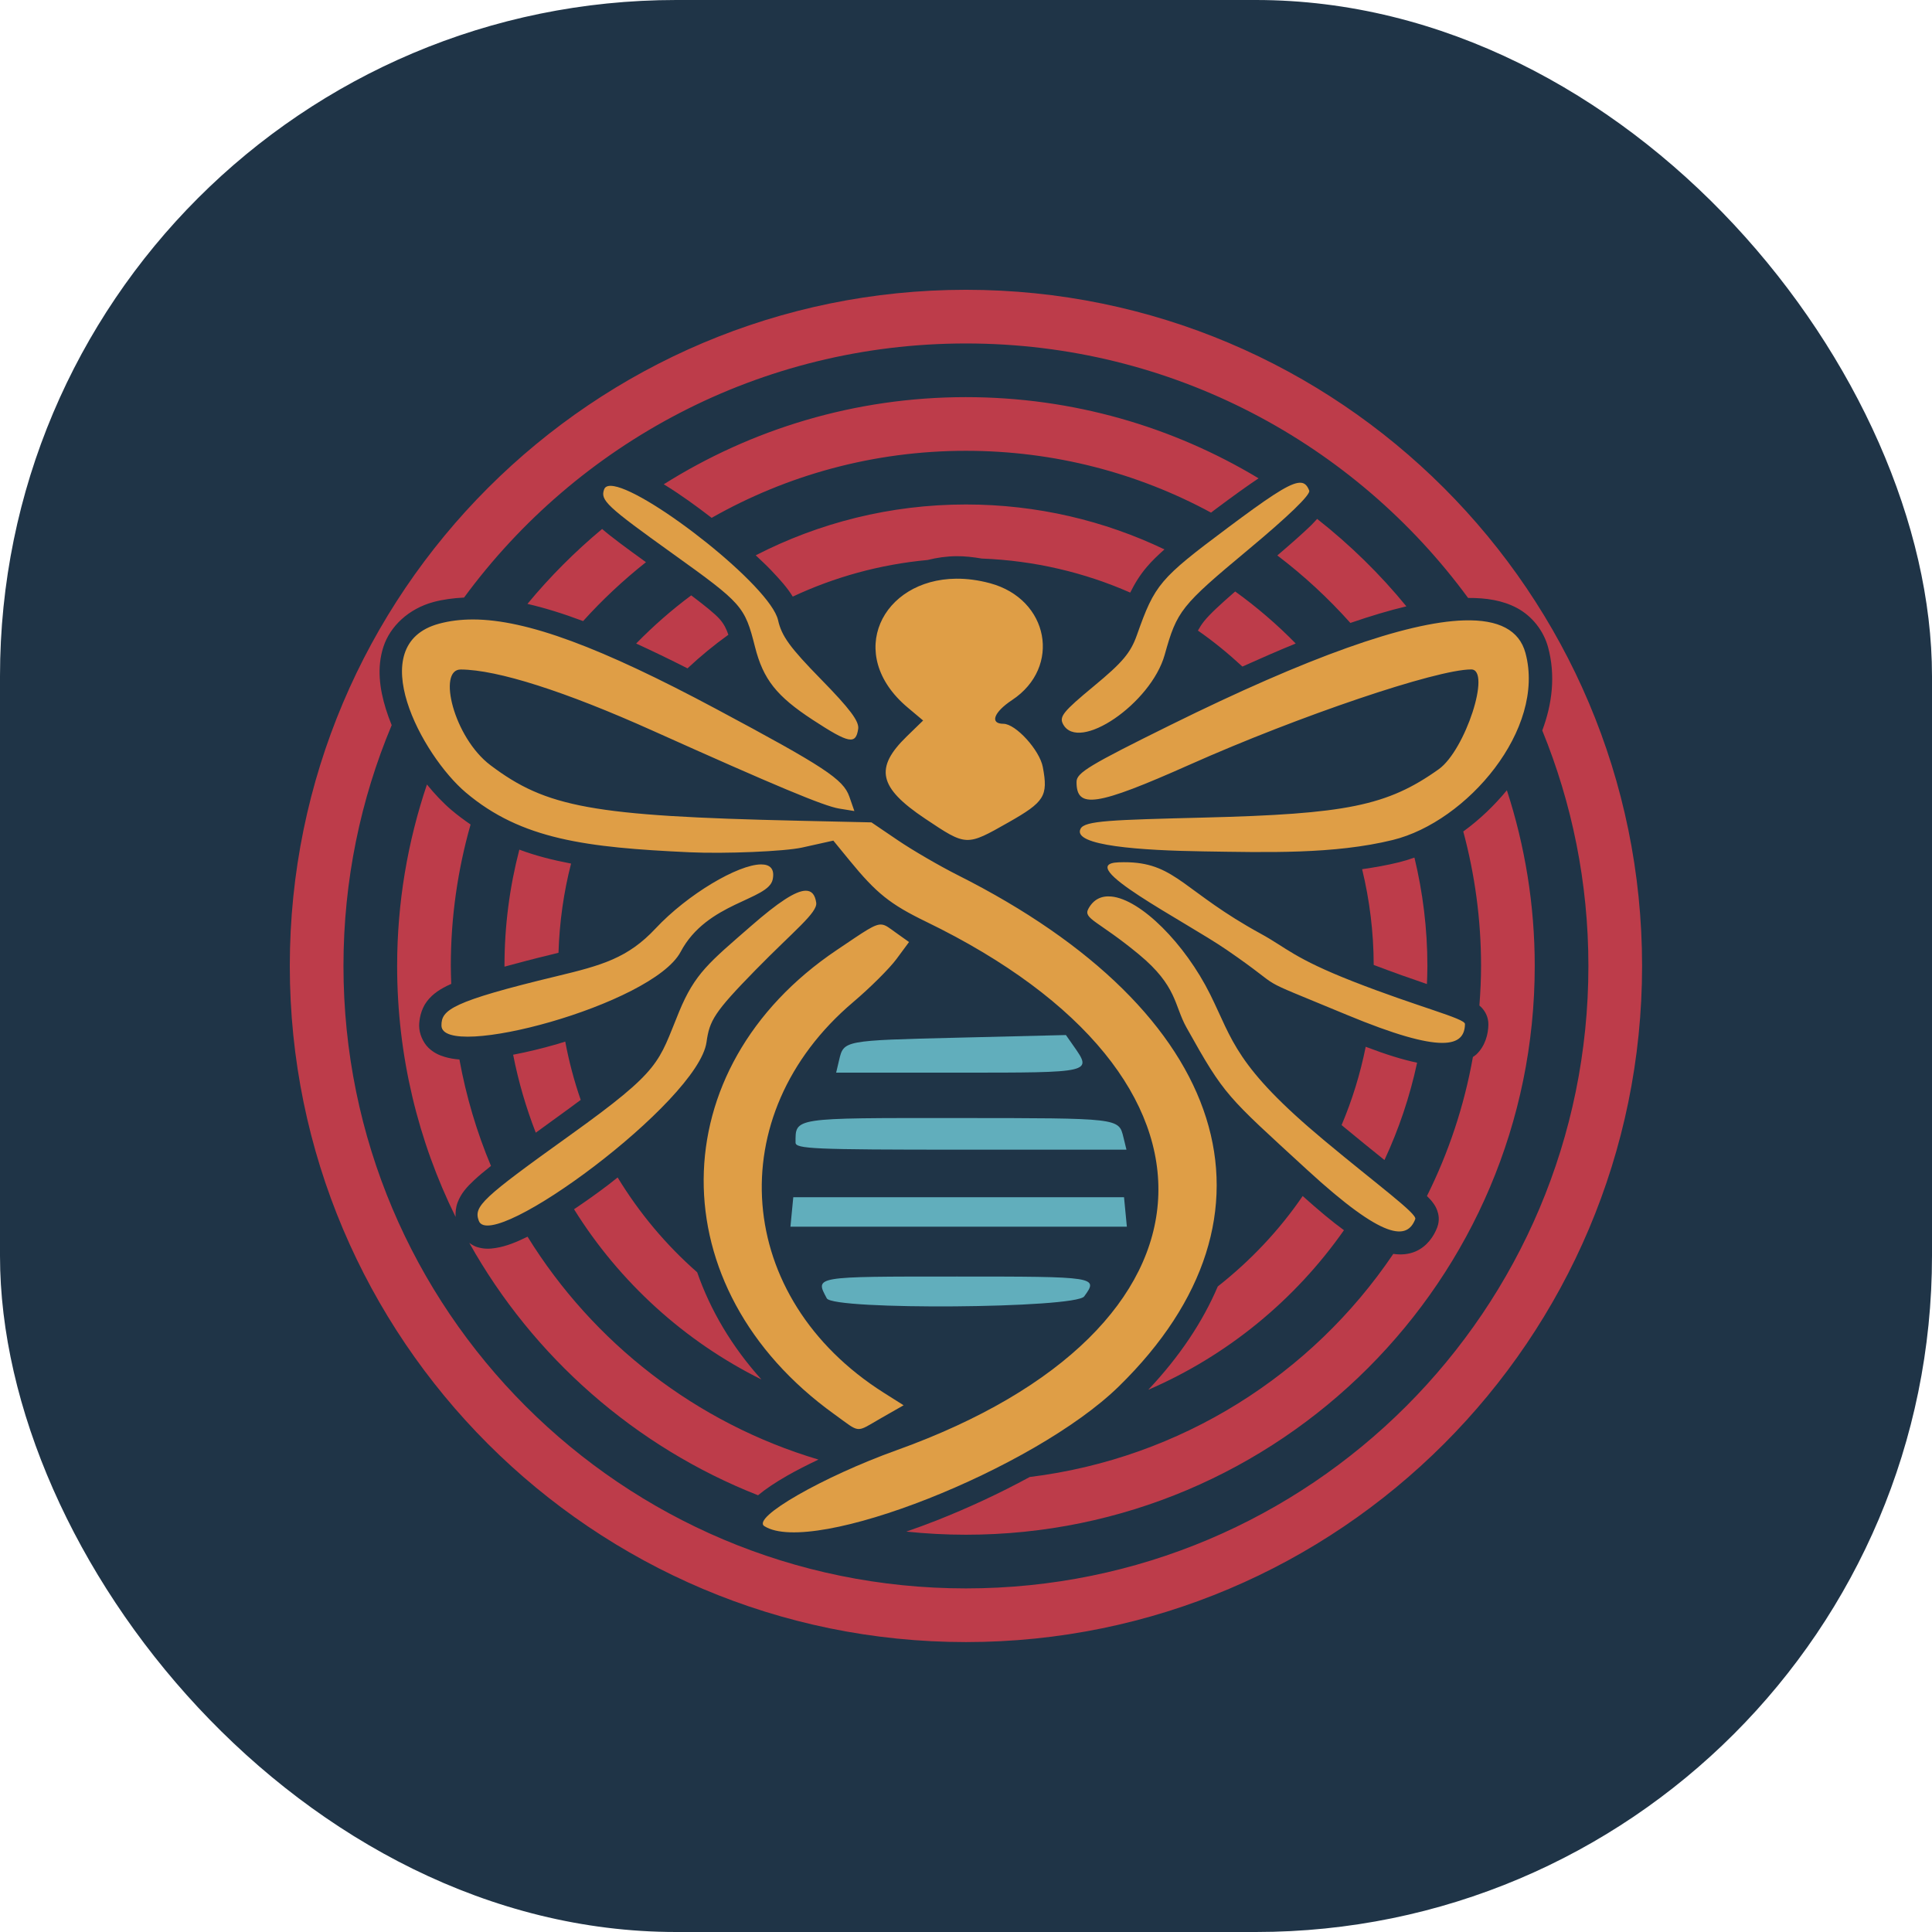
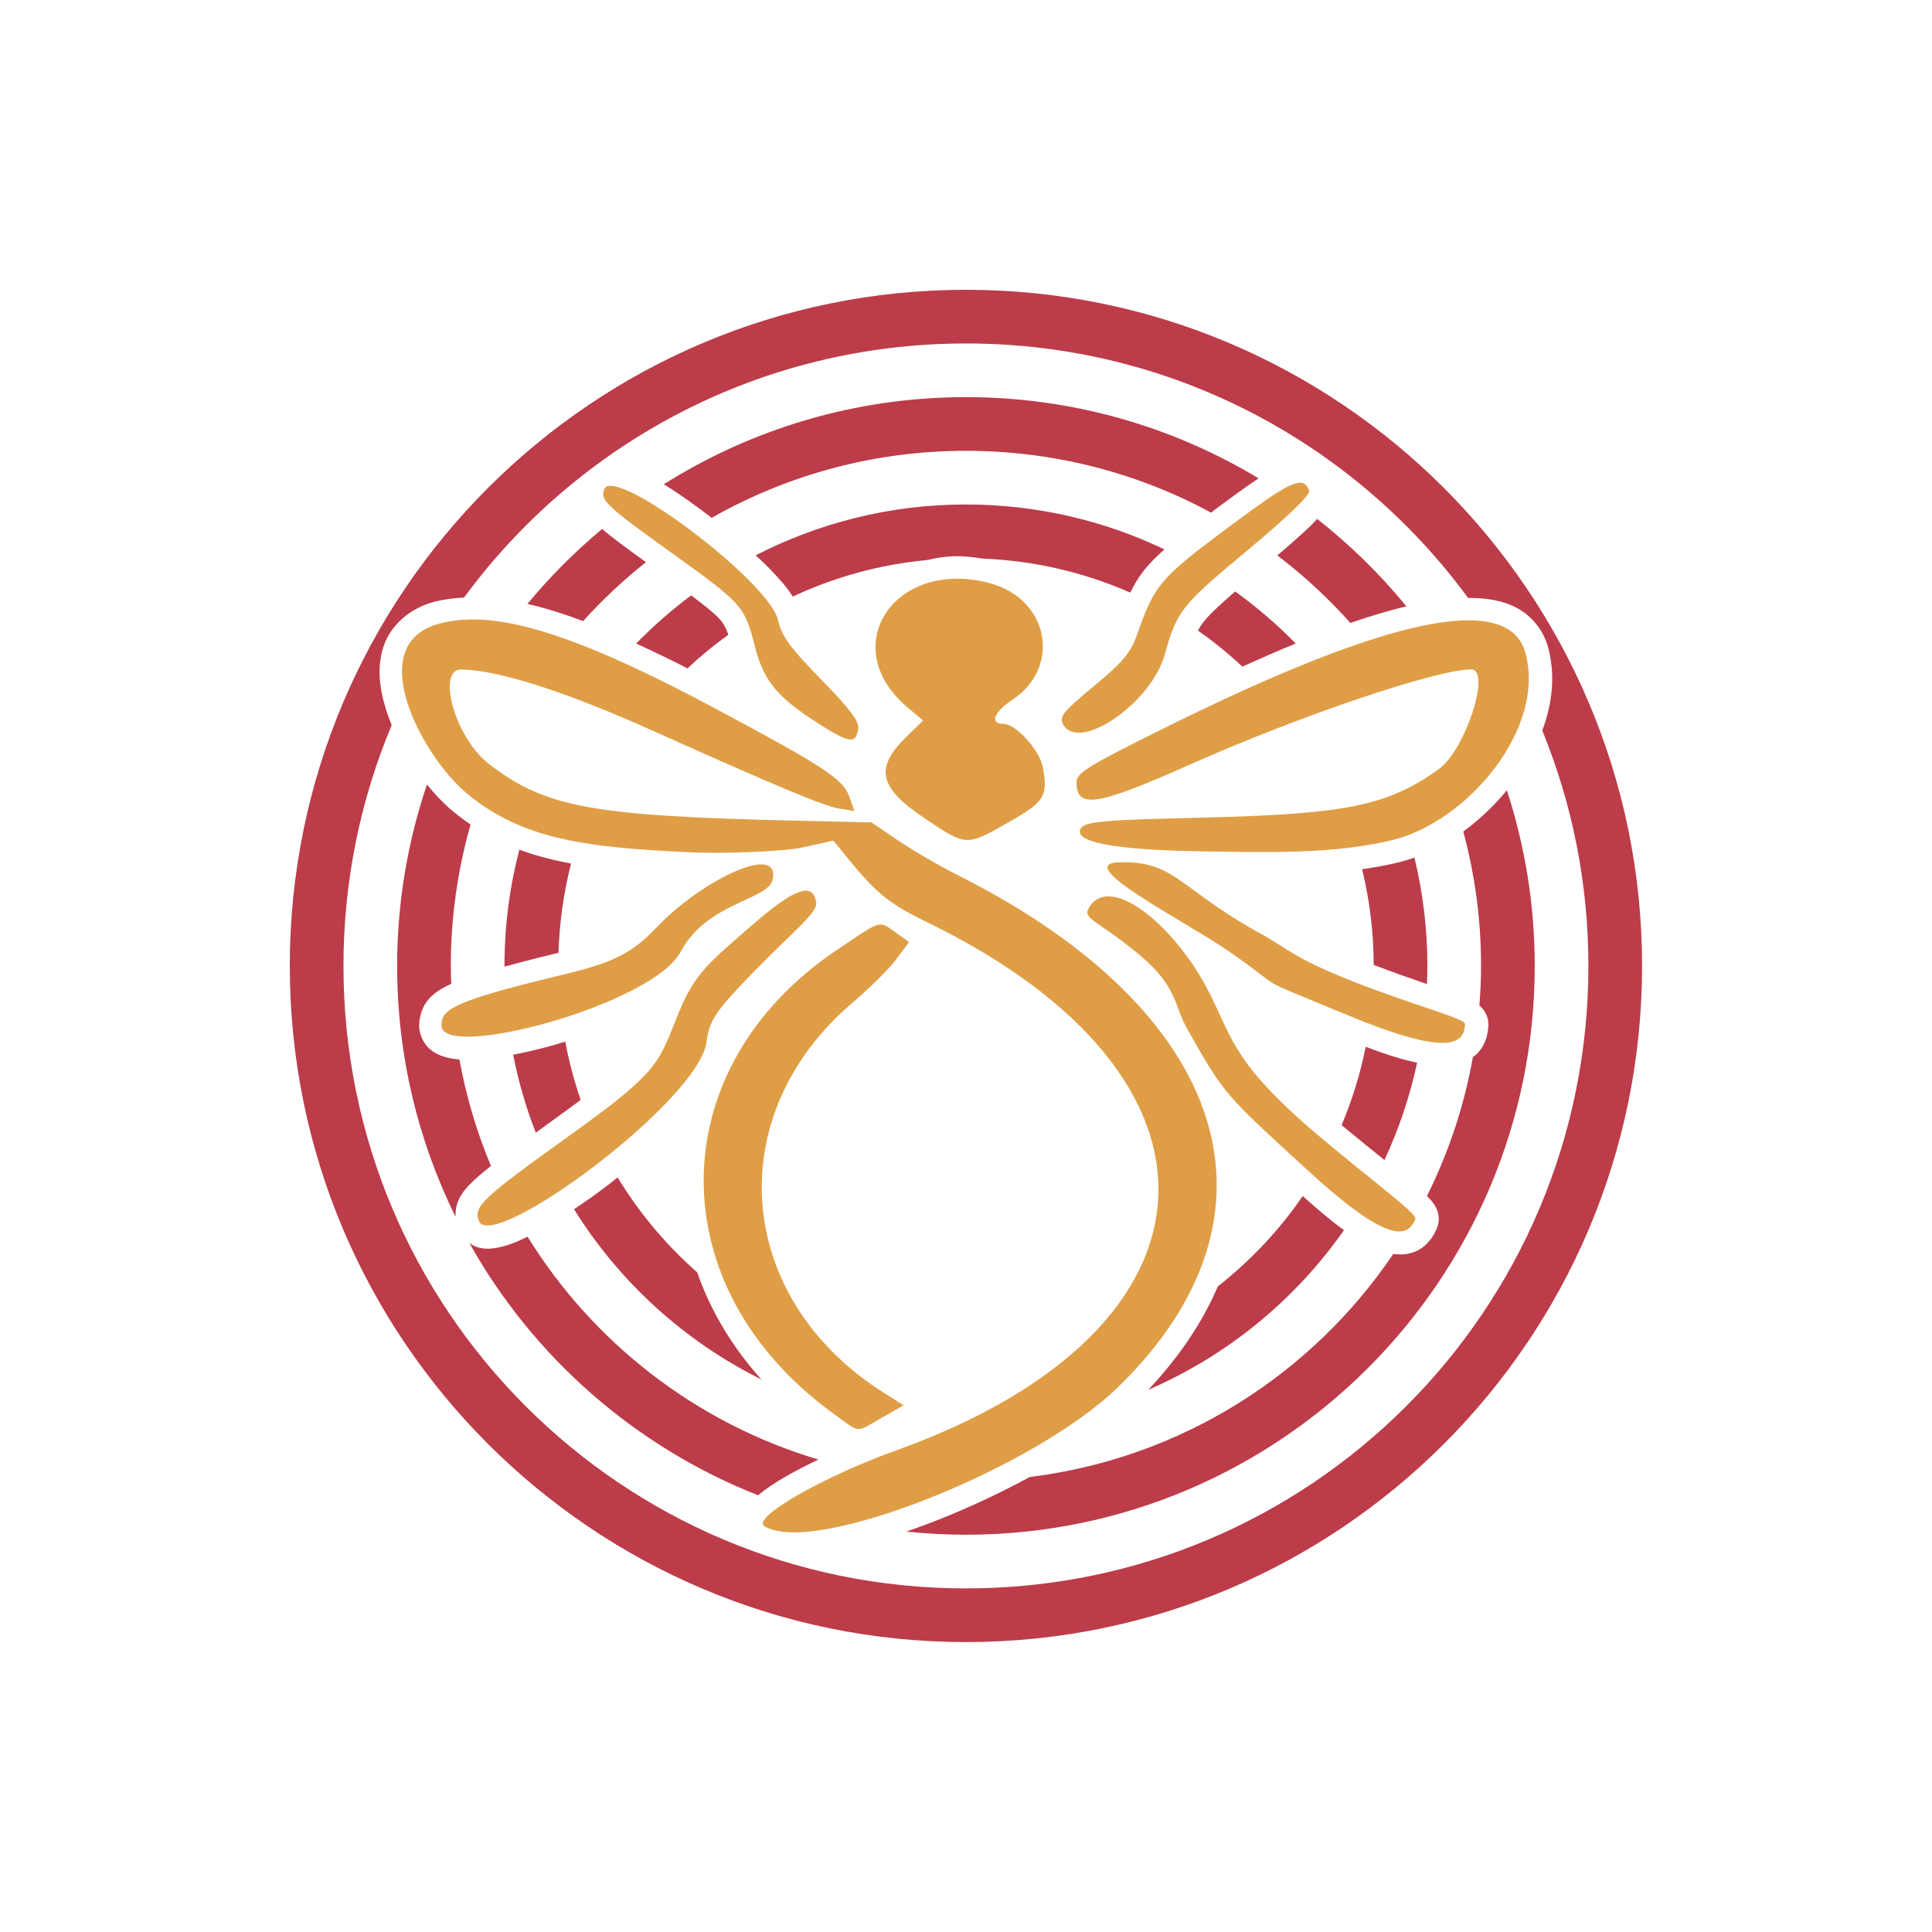
<svg xmlns="http://www.w3.org/2000/svg" xmlns:ns1="http://sodipodi.sourceforge.net/DTD/sodipodi-0.dtd" xmlns:ns2="http://www.inkscape.org/namespaces/inkscape" version="1.1" width="1000" height="1000">
  <g clip-path="url(#SvgjsClipPath1034)">
-     <rect width="1000" height="1000" fill="#1f3447" />
    <g transform="matrix(2.778,0,0,2.778,150,150)">
      <svg version="1.1" width="251.957" height="251.957">
        <svg version="1.1" id="svg1" width="251.957" height="251.957" viewBox="0 0 251.957 251.957" ns1:docname="logo-compact.svg" ns2:version="1.4 (86a8ad7, 2024-10-11)" xml:space="preserve">
          <defs id="defs1">
            <clipPath clipPathUnits="userSpaceOnUse" id="clipPath9">
              <g ns2:label="Clip" id="use9">
                <rect style="fill:none;stroke:#1f3447;stroke-width:5;stroke-dasharray:none;stroke-opacity:1" id="rect9" width="29.874" height="61.644" x="17.071" y="228.557" ry="0" />
              </g>
            </clipPath>
            <clipPath id="SvgjsClipPath1034">
              <rect width="1000" height="1000" x="0" y="0" rx="350" ry="350" />
            </clipPath>
          </defs>
          <ns1:namedview id="namedview1" pagecolor="#1f3447" bordercolor="#111111" borderopacity="1" ns2:showpageshadow="0" ns2:pageopacity="0" ns2:pagecheckerboard="false" ns2:deskcolor="#d1d1d1" showgrid="false" ns2:zoom="2.0000001" ns2:cx="125.99999" ns2:cy="118.24999" ns2:window-width="1920" ns2:window-height="1057" ns2:window-x="-8" ns2:window-y="-8" ns2:window-maximized="1" ns2:current-layer="svg1" ns2:antialias-rendering="true" />
          <g id="g18" ns2:label="g1" style="display:inline" transform="translate(-5.522,-5.522)">
            <path id="path5" style="display:inline;fill:#bd3c4a" d="M 131.5,5.521 C 61.984,5.521 5.521,61.984 5.521,131.5 c 0,69.516 56.462,125.979 125.979,125.979 69.516,0 125.979,-56.462 125.979,-125.979 C 257.479,61.984 201.017,5.521 131.5,5.521 Z m 0,10 c 38.443,0 72.467,18.661 93.562,47.416 3.391,-0.025 6.438,0.456 9.072,1.852 2.837,1.503 4.993,4.235 5.832,7.336 1.415,5.23 0.778,10.538 -1.084,15.504 5.527,13.533 8.596,28.336 8.596,43.871 0,64.112 -51.866,115.979 -115.979,115.979 C 67.388,247.479 15.521,195.612 15.521,131.5 c 1e-6,-15.911 3.201,-31.064 8.984,-44.861 -0.402,-0.991 -0.77,-1.994 -1.084,-3.006 -1.168,-3.766 -1.708,-7.732 -0.463,-11.574 1.245,-3.842 4.699,-7.11 9.332,-8.365 1.8,-0.488 3.719,-0.724 5.699,-0.832 C 59.09,34.148 93.09,15.521 131.5,15.521 Z m 0,10 c -20.685,0 -39.983,5.969 -56.307,16.242 0.156,0.096 0.298,0.177 0.457,0.275 2.696,1.669 5.604,3.762 8.471,5.975 C 98.097,40.075 114.255,35.521 131.5,35.521 c 16.54,0 32.093,4.172 45.668,11.518 0.28,-0.209 0.414,-0.323 0.705,-0.541 3.425,-2.559 6.006,-4.423 8.154,-5.85 C 170.09,31.053 151.434,25.521 131.5,25.521 Z m 0,20 c -14.105,0 -27.413,3.431 -39.168,9.471 1,0.945 2.03,1.895 2.9,2.816 1.605,1.698 2.971,3.188 4.002,4.879 7.747,-3.632 16.208,-5.994 25.123,-6.822 1.709,-0.43 3.507,-0.693 5.393,-0.709 1.521,-0.013 3.104,0.168 4.711,0.441 9.813,0.375 19.141,2.601 27.65,6.344 0.847,-1.713 1.806,-3.266 3.086,-4.775 0.937,-1.106 2.055,-2.176 3.289,-3.275 C 157.278,48.53 144.736,45.521 131.5,45.521 Z m 65.436,2.686 c -0.387,0.406 -0.676,0.765 -1.152,1.227 -1.543,1.495 -3.743,3.431 -6.264,5.584 4.934,3.747 9.49,7.961 13.609,12.576 3.743,-1.283 7.243,-2.34 10.436,-3.092 -4.926,-6.023 -10.512,-11.481 -16.629,-16.295 z m -133.225,1.881 c -5.054,4.215 -9.718,8.885 -13.912,13.957 3.203,0.739 6.633,1.797 10.371,3.203 3.586,-3.98 7.512,-7.642 11.713,-10.975 -3.648,-2.629 -6.431,-4.68 -8.172,-6.186 z M 181.666,61.73 c -2.698,2.348 -4.758,4.241 -5.773,5.518 -0.483,0.608 -0.846,1.179 -1.17,1.77 2.931,2.029 5.677,4.292 8.287,6.703 3.465,-1.562 6.798,-3.013 9.934,-4.293 -3.469,-3.547 -7.244,-6.789 -11.277,-9.697 z M 80.314,62.455 c -3.656,2.717 -7.08,5.725 -10.258,8.975 3.019,1.386 6.168,2.895 9.566,4.625 2.4,-2.246 4.938,-4.338 7.615,-6.26 -0.391,-1.142 -0.825,-2.011 -1.635,-2.93 -0.86,-0.975 -2.756,-2.498 -5.289,-4.41 z M 31.074,97.695 C 27.492,108.318 25.521,119.679 25.521,131.5 c 0,16.781 3.929,32.649 10.891,46.76 -0.043,-0.866 0.044,-1.805 0.367,-2.666 0.652,-1.739 1.732,-2.908 3.109,-4.199 0.835,-0.782 1.906,-1.67 3.117,-2.633 -2.648,-6.292 -4.619,-12.937 -5.881,-19.832 -0.941,-0.07 -1.861,-0.218 -2.791,-0.5 -0.971,-0.294 -2.02,-0.742 -3,-1.705 -0.98,-0.963 -1.706,-2.592 -1.711,-4.053 -0.004,-1.155 0.316,-3.071 1.436,-4.553 1.119,-1.481 2.583,-2.375 4.367,-3.199 0.052,-0.024 0.127,-0.048 0.18,-0.072 -0.038,-1.114 -0.084,-2.225 -0.084,-3.348 0,-9.146 1.302,-17.978 3.684,-26.354 -1.207,-0.822 -2.393,-1.702 -3.553,-2.684 -1.554,-1.316 -3.102,-2.947 -4.578,-4.768 z m 201.215,1.074 c -2.394,2.897 -5.132,5.513 -8.125,7.68 2.149,7.987 3.314,16.379 3.314,25.051 0,2.486 -0.124,4.941 -0.309,7.379 0.161,0.138 0.324,0.281 0.514,0.496 0.472,0.535 1.185,1.557 1.158,3.086 -0.029,1.7 -0.552,3.942 -2.271,5.557 -0.19,0.178 -0.409,0.295 -0.611,0.447 -1.629,9.153 -4.545,17.852 -8.566,25.906 0.412,0.406 0.792,0.783 1.189,1.34 0.227,0.318 0.48,0.682 0.719,1.334 0.239,0.652 0.535,1.8 -0.006,3.209 -0.609,1.587 -1.866,3.515 -4.033,4.445 -1.348,0.578 -2.754,0.646 -4.137,0.453 -15.141,22.446 -39.537,38.095 -67.74,41.57 -5.58,3.033 -11.501,5.787 -17.322,8.082 -1.915,0.755 -3.806,1.444 -5.674,2.09 3.653,0.382 7.359,0.584 11.111,0.584 58.471,0 105.979,-47.508 105.979,-105.979 0,-11.423 -1.836,-22.417 -5.189,-32.73 z M 48.289,109.832 c -1.803,6.925 -2.768,14.185 -2.768,21.668 0,0.045 0.004,0.09 0.004,0.135 2.591,-0.703 5.14,-1.393 8.85,-2.285 0.465,-0.112 0.774,-0.199 1.209,-0.305 0.181,-5.721 0.97,-11.286 2.344,-16.617 -3.402,-0.646 -6.625,-1.465 -9.639,-2.596 z m 166.775,1.48 c -0.954,0.339 -1.916,0.638 -2.887,0.877 -2.249,0.554 -4.546,0.955 -6.861,1.287 1.388,5.721 2.144,11.691 2.158,17.84 3.783,1.432 7.084,2.599 9.918,3.559 0.043,-1.121 0.086,-2.243 0.086,-3.375 0,-6.954 -0.85,-13.709 -2.414,-20.188 z m -158.221,34.283 c -0.495,0.151 -0.991,0.319 -1.484,0.461 -2.834,0.818 -5.605,1.489 -8.225,1.986 0.981,5.014 2.404,9.867 4.217,14.529 1.406,-1.015 2.356,-1.727 4.066,-2.953 1.651,-1.183 2.988,-2.176 4.307,-3.158 -1.218,-3.512 -2.184,-7.139 -2.881,-10.865 z m 149.141,0.969 c -1.015,5.065 -2.528,9.948 -4.494,14.592 3.19,2.651 5.523,4.519 7.99,6.51 2.669,-5.734 4.726,-11.805 6.082,-18.137 -2.645,-0.546 -5.76,-1.513 -9.578,-2.965 z M 66.604,170.91 c -0.575,0.452 -1.145,0.919 -1.723,1.359 -2.16,1.645 -4.303,3.159 -6.4,4.564 8.44,13.549 20.539,24.582 34.912,31.717 -5.51,-6.116 -9.505,-12.897 -11.967,-19.967 -5.8,-5.09 -10.793,-11.045 -14.822,-17.674 z m 127.641,3.461 c -4.379,6.403 -9.737,12.063 -15.822,16.848 -2.82,6.623 -7.149,13.099 -12.951,19.254 14.741,-6.362 27.347,-16.736 36.461,-29.736 -2.203,-1.592 -4.77,-3.752 -7.688,-6.365 z m -144.424,7.576 c -2.077,1.016 -3.934,1.786 -5.92,2.102 -1.035,0.165 -2.16,0.254 -3.537,-0.188 -0.461,-0.148 -0.936,-0.427 -1.396,-0.754 11.898,21.263 30.906,38.004 53.797,47.018 1.466,-1.214 3.214,-2.375 5.412,-3.637 1.721,-0.988 3.727,-2 5.844,-3.014 C 81.251,216.696 62.047,201.721 49.82,181.947 Z" ns1:nodetypes="sssssscsscssscssscsscscscscsscsccsccscscsccccccccccsccccccccscccscssccssssscscsccsscscsccscssccscssccscsccccscccsccscccccccccccscccccccsccssccsccccc" transform="translate(2.957e-4)" ns2:label="path3" />
-             <path id="path14" style="baseline-shift:baseline;display:inline;overflow:visible;vector-effect:none;fill:#61aebc;fill-opacity:1;enable-background:accumulate;stop-color:#000000;stop-opacity:1" transform="matrix(0.99,0,0,0.99,-261.666,-89.288)" d="m 415.952,236.024 -20.439,0.499 c -21.445,0.523 -21.37,0.508 -22.248,4.235 l -0.554,2.345 h 23.039 c 25.304,0 25.182,0.029 21.621,-5.055 z m -20.368,15.621 C 364.393,251.631 365.07,251.527 365.07,256.264 c 0,1.187 3.447,1.335 31.139,1.335 h 31.139 l -0.574,-2.345 c -0.886,-3.619 -0.692,-3.595 -31.191,-3.609 z m -30.94,14.907 -0.268,2.773 -0.266,2.769 h 31.658 31.656 l -0.266,-2.769 -0.268,-2.773 h -31.121 z m 30.697,14.923 c -26.93,0 -26.613,-0.054 -24.388,4.106 1.2,2.243 46.781,1.899 48.437,-0.365 2.707,-3.702 2.455,-3.742 -24.049,-3.742 z" ns2:label="path2" />
            <path id="path2" style="baseline-shift:baseline;display:inline;overflow:visible;fill:#df9e46;fill-opacity:1;stroke-width:1;stroke-dasharray:none;enable-background:accumulate;stop-color:#000000;stop-opacity:1" transform="matrix(0.99,0,0,0.99,-261.666,-89.288)" d="m 460.328,132.098 c -0.229,-0.038 -0.489,-0.031 -0.787,0.024 -1.986,0.362 -5.663,2.851 -13.12,8.424 -12.833,9.59 -13.732,10.653 -17.094,20.165 -1.199,3.393 -2.69,5.164 -8.128,9.662 -5.763,4.768 -6.54,5.729 -5.783,7.144 2.909,5.435 16.567,-3.892 19.128,-13.061 2.318,-8.301 3.039,-9.208 15.727,-19.783 7.625,-6.355 11.76,-10.36 11.471,-11.112 -0.319,-0.832 -0.727,-1.349 -1.414,-1.463 z m -129.44,0.623 c -0.973,-0.165 -1.623,0.008 -1.84,0.6 -0.757,2.059 0.42,3.162 12.976,12.161 13.024,9.335 13.484,9.857 15.41,17.469 1.552,6.137 4.061,9.307 10.899,13.771 6.81,4.446 8.084,4.697 8.526,1.68 0.208,-1.417 -1.552,-3.766 -6.982,-9.315 -5.869,-5.998 -7.422,-8.134 -8.098,-11.144 -1.43,-6.366 -24.083,-24.069 -30.891,-25.222 z m 64.415,17.418 c -13.982,0.119 -21.039,14.226 -9.15,24.228 l 2.927,2.461 -3.063,2.976 c -6.134,5.958 -5.318,9.639 3.428,15.489 7.816,5.228 7.736,5.224 15.71,0.7 6.794,-3.855 7.475,-4.952 6.452,-10.406 -0.599,-3.191 -5.107,-8.142 -7.414,-8.142 -2.625,0 -1.829,-2.18 1.631,-4.469 9.351,-6.188 6.942,-18.986 -4.138,-21.98 -2.245,-0.607 -4.385,-0.875 -6.382,-0.858 z m -90.917,7.674 c -2.33,-0.005 -4.453,0.266 -6.418,0.799 -14.475,3.924 -3.183,24.803 5.039,31.762 10.47,8.862 22.717,10.356 42.094,11.252 6.758,0.312 17.935,-0.164 21.181,-0.884 l 5.901,-1.31 3.039,3.716 c 5.07,6.2 7.643,8.26 14.449,11.562 60.433,29.32 57.79,76.683 -5.548,99.437 -13.935,5.006 -27.399,12.734 -24.919,14.305 9.06,5.738 50.758,-10.703 66.714,-26.305 32.967,-32.235 20.945,-70.423 -30.289,-96.205 -3.441,-1.732 -8.51,-4.678 -11.264,-6.546 l -5.008,-3.396 -13.751,-0.31 c -38.881,-0.875 -47.456,-2.532 -57.951,-10.447 -6.918,-5.217 -10.029,-18.048 -5.59,-18.015 6.92,0.05 19.59,4.092 36.143,11.526 23.211,10.425 32.211,14.185 35.056,14.647 l 2.878,0.467 -0.949,-2.722 c -1.136,-3.26 -4.677,-5.589 -25.047,-16.483 -21.697,-11.603 -35.665,-16.826 -45.762,-16.852 z m 186.482,0.172 c -10.924,0.332 -29.334,6.895 -55.219,19.684 -15.276,7.547 -17.679,8.997 -17.694,10.686 -0.047,5.176 3.726,4.607 21.299,-3.219 20.62,-9.182 46.45,-17.921 52.975,-17.921 3.833,0 -1.123,15.23 -6.112,18.783 -9.733,6.931 -17.503,8.424 -44.119,9.096 -17.473,0.442 -22.471,0.586 -23.276,2.089 -1.738,3.247 11.588,4.103 23.084,4.276 11.913,0.18 24.65,0.565 35.68,-2.15 13.964,-3.437 28.835,-20.857 24.956,-35.192 -1.16,-4.287 -5.019,-6.331 -11.574,-6.132 z m -63.121,45.523 c -0.594,-0.02 -1.219,-0.016 -1.884,0.01 -8.737,0.334 12.356,10.989 20.388,16.501 12.222,8.386 3.45,4.255 22.512,12.179 18.268,7.594 22.222,5.965 22.295,1.755 0.018,-1.07 -8.825,-3.212 -21.098,-8.027 -11.118,-4.362 -12.495,-6.324 -17.327,-8.966 -14.348,-7.847 -15.977,-13.154 -24.887,-13.451 z m -69.162,0.404 c -4.325,0.013 -13.826,5.609 -19.867,12.065 -5.193,5.549 -10.05,6.918 -18.568,8.966 -19.948,4.798 -21.731,6.37 -21.721,9.284 0.022,6.702 39.723,-3.875 45.017,-13.866 4.967,-9.375 16.513,-9.688 17.323,-13.617 0.41,-1.988 -0.491,-2.837 -2.183,-2.832 z m 8.388,4.947 c -1.89,0.023 -5.17,2.191 -10.258,6.629 -7.853,6.85 -10.573,8.911 -13.556,16.14 -3.978,9.641 -3.168,10.804 -20.467,23.203 -16.676,11.952 -18.24,13.419 -17.234,16.153 2.313,6.29 41.3,-22.426 42.857,-33.624 0.564,-4.058 1.426,-5.608 9.221,-13.574 7.213,-7.371 11.7,-10.798 11.424,-12.68 -0.221,-1.502 -0.852,-2.26 -1.986,-2.246 z m 57.517,1.093 c -1.835,-0.171 -3.354,0.525 -4.319,2.329 -1.006,1.88 1.868,2.235 9.522,8.568 7.222,5.975 6.621,9.585 8.952,13.757 7.229,12.94 7.505,12.817 22.708,26.782 14.569,13.384 18.84,13.205 20.349,9.274 0.383,-0.999 -6.952,-6.319 -17.08,-14.759 -16.852,-14.044 -17.251,-18.932 -21.502,-27.5 -4.773,-9.621 -13.123,-17.939 -18.629,-18.451 z m -43.214,5.282 c -1.321,-0.119 -3.042,1.155 -8.451,4.793 -33.19,22.317 -33.429,63.63 -0.507,87.327 5.114,3.681 3.922,3.583 8.919,0.73 l 4.17,-2.381 -3.728,-2.357 c -28.137,-17.801 -30.845,-52.268 -5.775,-73.507 3.186,-2.7 6.857,-6.351 8.158,-8.114 l 2.367,-3.203 -2.497,-1.779 c -1.213,-0.864 -1.862,-1.437 -2.655,-1.509 z" ns2:label="path1" />
          </g>
        </svg>
      </svg>
    </g>
  </g>
</svg>